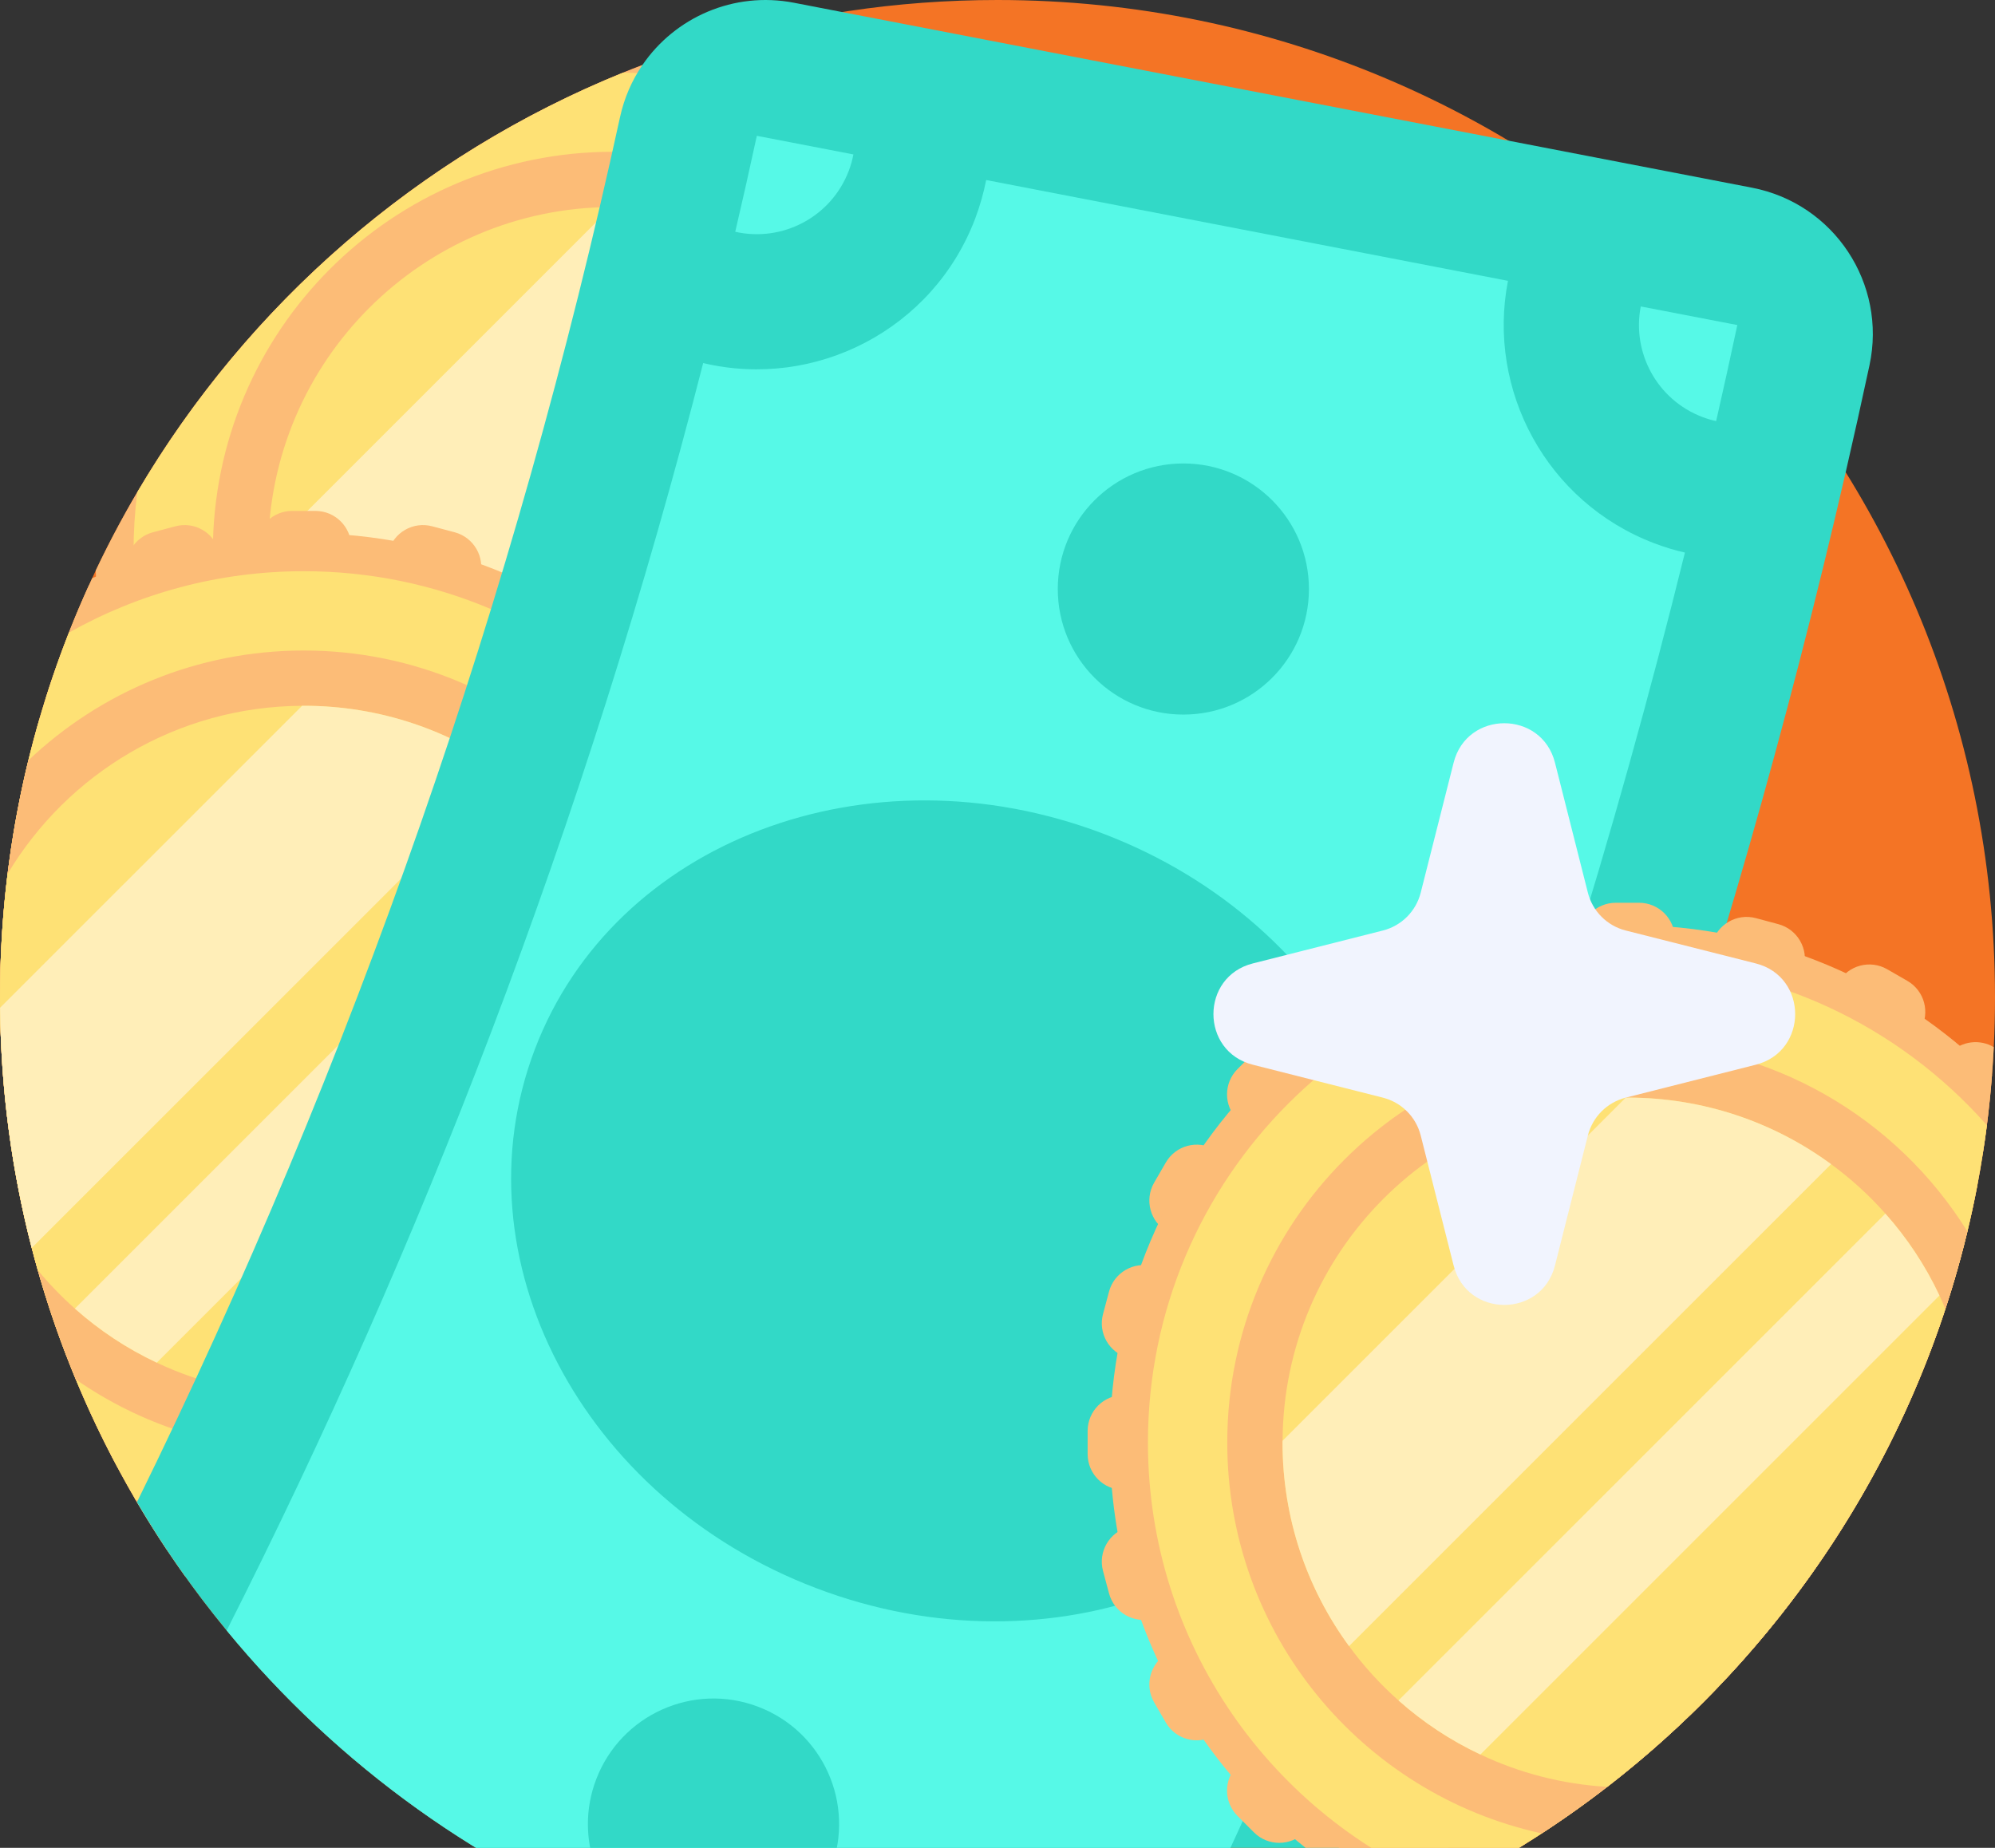
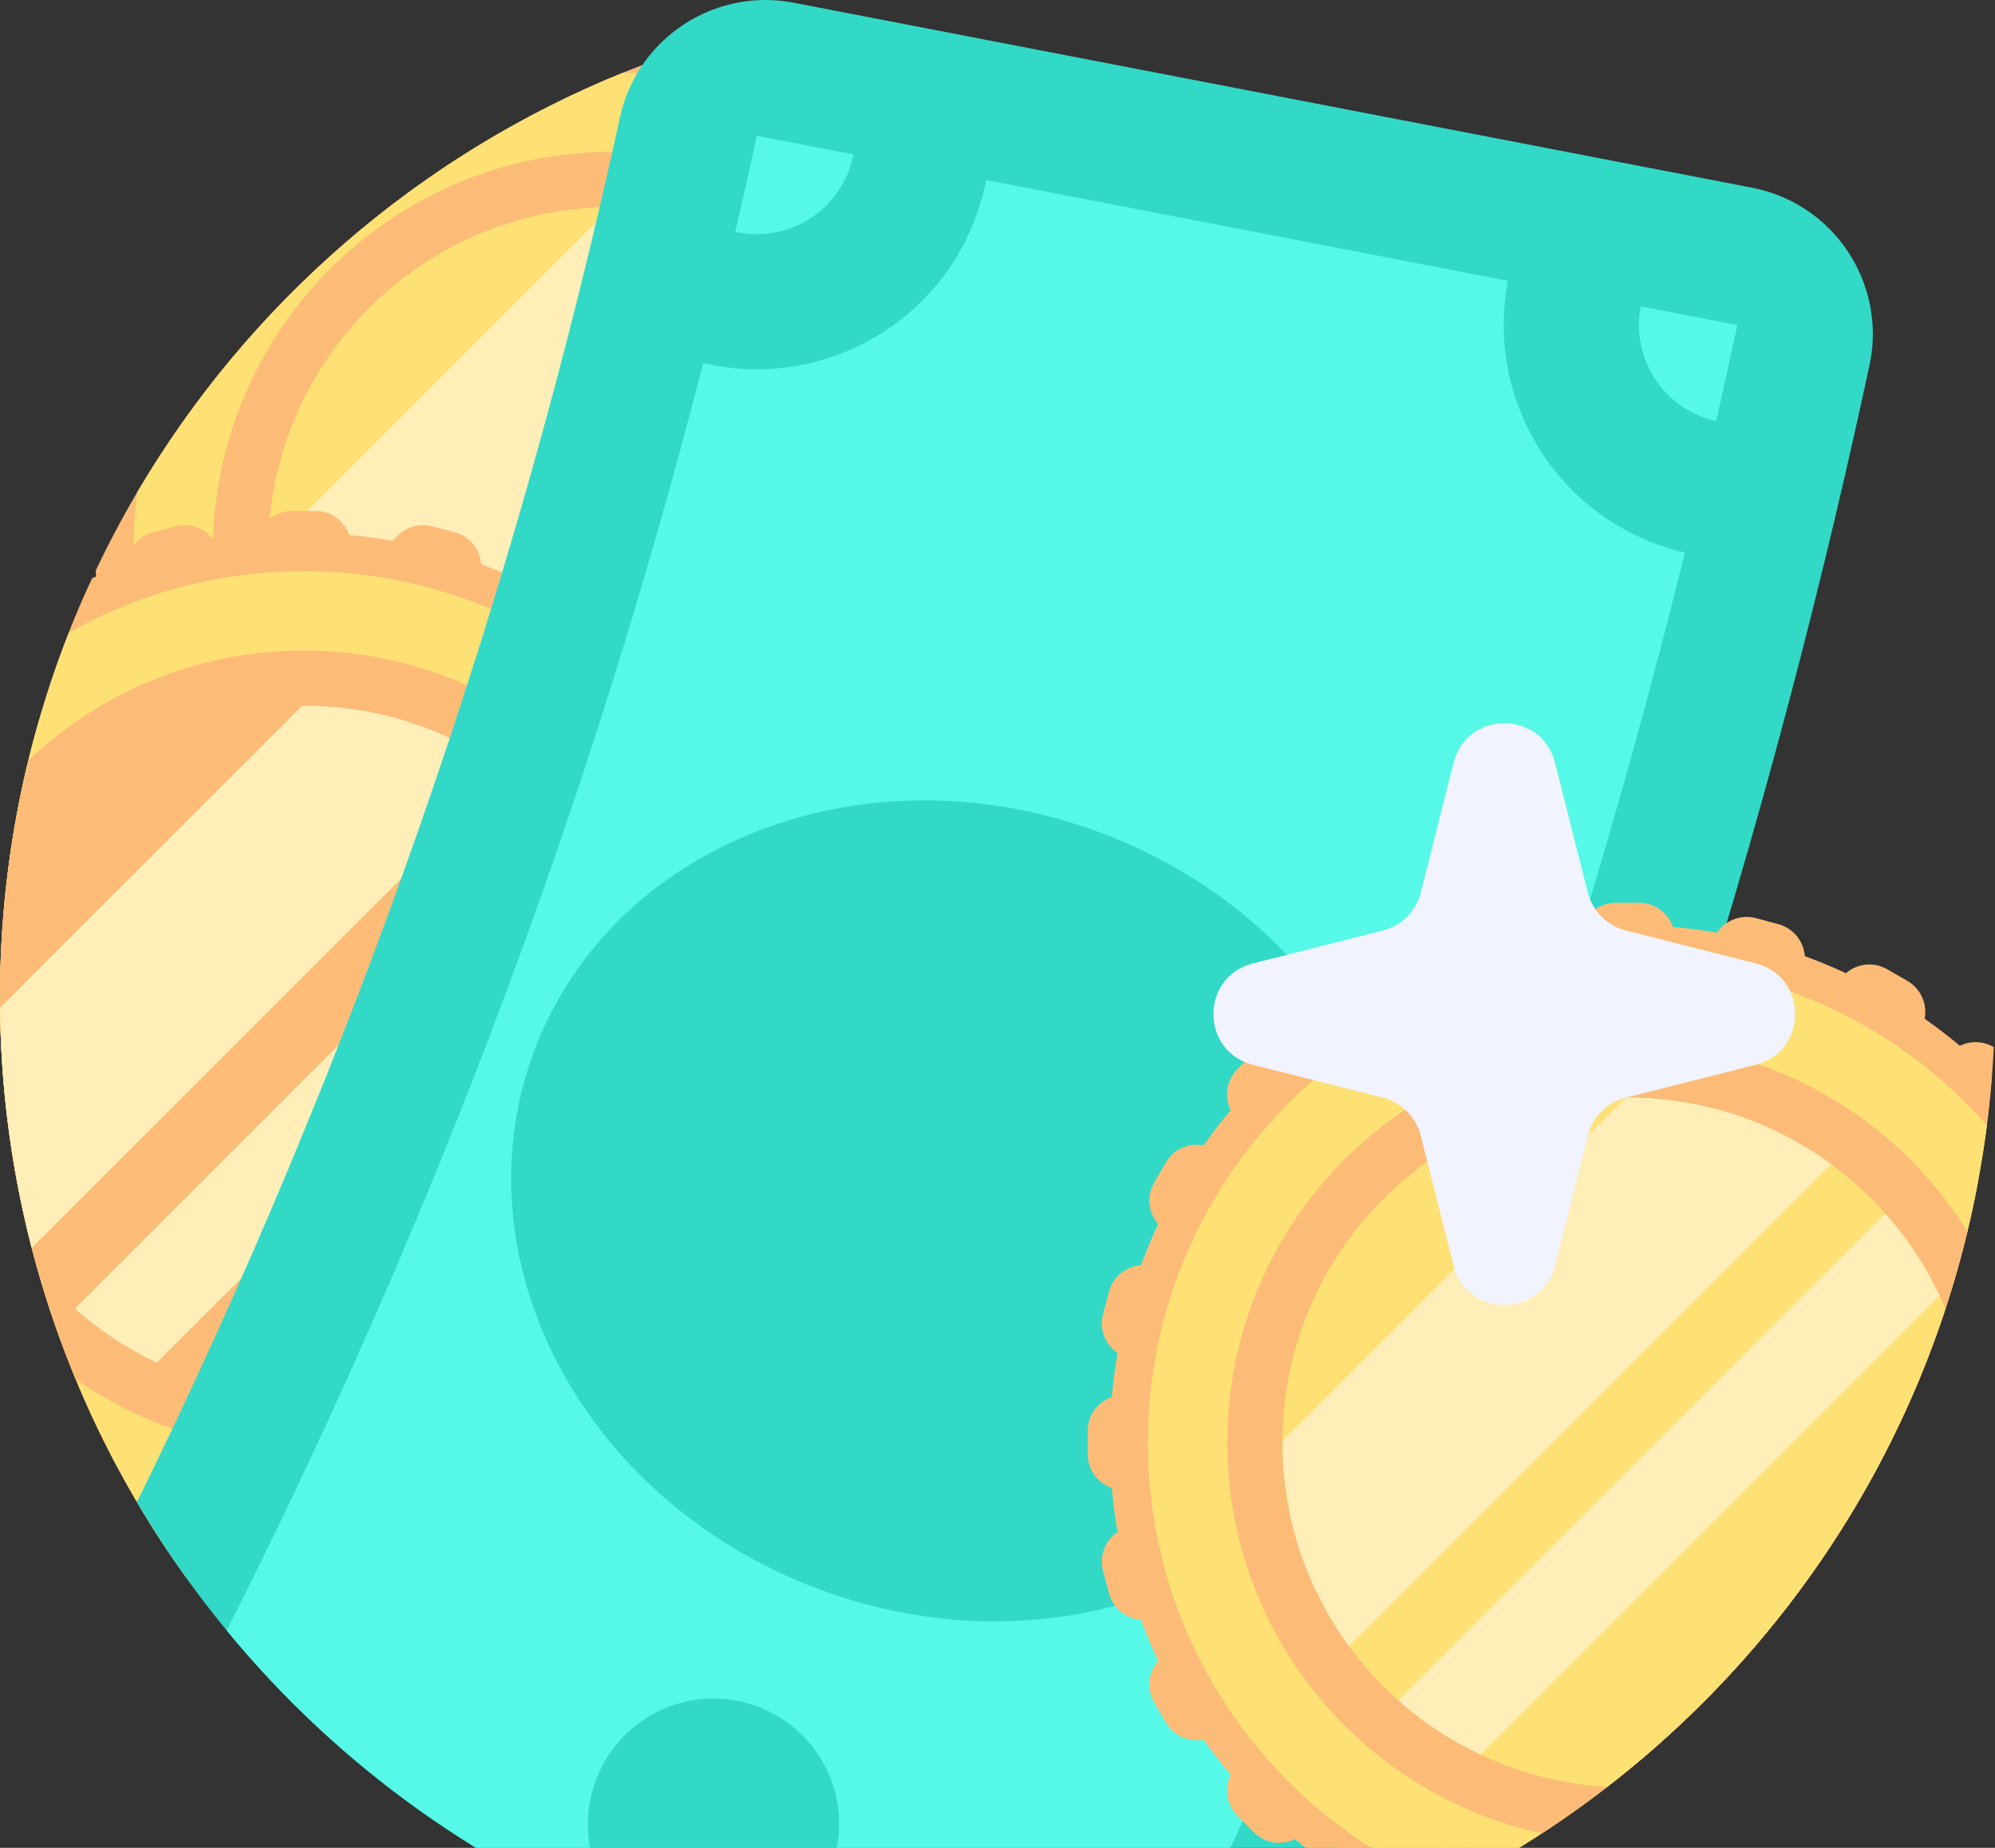
<svg xmlns="http://www.w3.org/2000/svg" width="190" height="176" viewBox="0 0 190 176" fill="none">
  <rect x="0" y="0" width="190" height="176" fill="#333333" stroke="none" />
  <g id="money_1573423" clip-path="url(#clip0_107_902)">
-     <path id="Vector" d="M190 95C190 96.586 189.961 98.164 189.884 99.734C189.841 100.626 189.783 101.519 189.713 102.402C189.593 104.003 189.43 105.594 189.229 107.175C189.109 108.103 188.977 109.029 188.829 109.948C188.669 110.953 188.5 111.953 188.31 112.946C188.03 114.403 187.72 115.854 187.37 117.289C186.77 119.789 186.072 122.251 185.273 124.667C179.29 142.9 167.929 158.701 153.07 170.19C152.217 170.852 151.353 171.496 150.476 172.128C150.429 172.163 150.383 172.195 150.336 172.23C149.188 173.056 148.017 173.855 146.831 174.626C144.342 176.251 141.775 177.763 139.13 179.151C138.735 179.36 138.34 179.562 137.94 179.763C136.932 180.275 135.916 180.768 134.888 181.245C134.466 181.442 134.043 181.636 133.617 181.823C132.825 182.175 132.027 182.516 131.224 182.846C120.06 187.456 107.827 190 95 190C63.087 190 34.851 174.265 17.624 150.131C17.034 149.306 16.456 148.471 15.895 147.626C14.851 146.063 13.855 144.466 12.904 142.838C12.881 142.794 12.858 142.757 12.83 142.713C12.277 141.755 11.733 140.787 11.21 139.805C9.744 137.076 8.415 134.272 7.223 131.39C6.999 130.855 6.781 130.316 6.568 129.774C6.475 129.549 6.387 129.32 6.301 129.091C5.281 126.439 4.378 123.737 3.598 120.979C3.396 120.278 3.206 119.568 3.024 118.859C1.128 111.541 0.086 103.876 0.007 95.984C0 95.655 0 95.329 0 95C0 91.018 0.245 87.09 0.722 83.235C0.9 81.788 1.109 80.355 1.354 78.931C1.357 78.915 1.357 78.901 1.361 78.885C1.734 76.706 2.179 74.554 2.699 72.428C3.021 71.111 3.37 69.8 3.746 68.5V68.497C3.94 67.833 4.141 67.175 4.347 66.52C5.014 64.398 5.755 62.309 6.561 60.258C7.158 58.73 7.797 57.221 8.48 55.732C8.577 55.51 8.679 55.294 8.779 55.073C8.887 54.829 9 54.584 9.116 54.343C10.325 51.792 11.645 49.308 13.071 46.887C23.618 28.957 39.881 14.8 59.358 6.913C61.967 5.855 64.635 4.913 67.356 4.086C76.105 1.426 85.383 0 95 0C147.468 0 190 42.532 190 95Z" fill="#F47425" />
    <path id="Vector_2" d="M107.675 52.563C107.675 79.792 85.605 101.859 58.38 101.859C31.753 101.859 10.054 80.751 9.116 54.343C20.485 30.362 41.606 11.904 67.356 4.086C90.296 8.306 107.675 28.408 107.675 52.563Z" fill="#FCBC77" />
    <path id="Vector_3" d="M104.047 52.563C104.047 77.783 83.6 98.23 58.381 98.23C33.161 98.23 12.719 77.783 12.719 52.563C12.719 50.641 12.839 48.748 13.071 46.887C23.618 28.957 39.881 14.8 59.358 6.913C84.127 7.433 104.047 27.67 104.047 52.563Z" fill="#FEE175" />
    <path id="Vector_4" d="M96.491 52.566C96.491 73.614 79.428 90.676 58.38 90.676C37.332 90.676 20.27 73.614 20.27 52.566C20.27 31.517 37.332 14.455 58.38 14.455C79.428 14.455 96.491 31.517 96.491 52.566Z" fill="#FCBC77" />
    <path id="Vector_5" d="M91.228 52.566C91.228 54.197 91.111 55.805 90.879 57.375C88.783 71.666 77.481 82.968 63.189 85.064C61.619 85.296 60.016 85.415 58.381 85.415C53.374 85.415 48.628 84.293 44.379 82.283C41.529 80.946 38.903 79.201 36.579 77.134C34.829 75.584 33.251 73.846 31.869 71.959C27.886 66.524 25.533 59.82 25.533 52.566C25.533 52.51 25.533 52.456 25.538 52.4C25.623 34.386 40.209 19.804 58.218 19.719C58.271 19.714 58.329 19.714 58.381 19.714C65.639 19.714 72.343 22.067 77.778 26.055C79.666 27.433 81.403 29.015 82.948 30.765C85.02 33.093 86.761 35.715 88.099 38.565C90.108 42.813 91.228 47.559 91.228 52.566Z" fill="#FEE175" />
    <g id="Group">
      <path id="Vector_6" d="M77.778 26.055L31.869 71.959C27.886 66.524 25.533 59.82 25.533 52.566C25.533 52.51 25.533 52.456 25.538 52.4L58.218 19.719C58.271 19.714 58.327 19.714 58.381 19.714C65.639 19.714 72.342 22.067 77.778 26.055Z" fill="#FFEEB8" />
-       <path id="Vector_7" d="M88.097 38.565L44.379 82.284C41.529 80.946 38.903 79.201 36.579 77.134L82.947 30.765C85.018 33.093 86.759 35.715 88.097 38.565Z" fill="#FFEEB8" />
      <path id="Vector_8" d="M90.879 57.374C88.783 71.666 77.481 82.968 63.19 85.064L90.879 57.374Z" fill="#FFEEB8" />
    </g>
    <path id="Vector_9" d="M80.343 98.963V101.177C80.343 103.061 78.815 104.589 76.934 104.589H63.24L76.466 108.133C78.283 108.617 79.366 110.487 78.878 112.31L78.304 114.446C77.818 116.264 75.945 117.347 74.127 116.858L60.901 113.314L72.762 120.158C74.391 121.1 74.949 123.186 74.007 124.818L72.903 126.734C71.96 128.367 69.873 128.925 68.245 127.982L56.387 121.135L66.069 130.816C67.4 132.151 67.4 134.311 66.069 135.641L64.504 137.208C63.169 138.537 61.013 138.537 59.679 137.208L49.998 127.524L56.846 139.382C57.788 141.011 57.228 143.097 55.596 144.039L53.681 145.144C52.049 146.086 49.963 145.528 49.021 143.9L42.176 132.038L45.72 145.264C46.206 147.084 45.127 148.956 43.308 149.441L41.168 150.015C39.349 150.503 37.48 149.422 36.992 147.603L33.452 134.377V148.072C33.452 149.952 31.924 151.48 30.04 151.48H27.825C25.945 151.48 24.417 149.952 24.417 148.072V134.377L20.873 147.603C20.465 149.112 19.113 150.112 17.624 150.131C17.034 149.306 16.456 148.471 15.895 147.626C14.851 146.063 13.855 144.466 12.904 142.838C12.881 142.794 12.858 142.757 12.83 142.713L15.692 132.038L11.21 139.805C9.473 136.567 7.922 133.221 6.568 129.774L7.867 127.524L6.301 129.091C2.234 118.509 0 107.013 0 95C0 89.525 0.465 84.154 1.354 78.931L1.481 79.005L1.361 78.885C1.966 75.352 2.764 71.889 3.746 68.5L7.867 72.618L4.347 66.52C5.014 64.398 5.755 62.309 6.561 60.258C7.158 58.73 7.797 57.221 8.48 55.732C8.616 55.887 8.737 56.058 8.845 56.244L15.692 68.102L12.149 54.876C11.661 53.056 12.738 51.188 14.56 50.699L16.696 50.13C18.516 49.641 20.384 50.718 20.873 52.537L24.417 65.763V52.072C24.417 50.188 25.945 48.663 27.825 48.663H30.04C31.924 48.663 33.452 50.188 33.452 52.072V65.763L36.992 52.537C37.48 50.718 39.349 49.641 41.168 50.13L43.308 50.699C45.127 51.188 46.206 53.056 45.72 54.876L42.176 68.102L49.021 56.244C49.963 54.612 52.049 54.054 53.681 54.996L55.596 56.105C57.228 57.043 57.788 59.129 56.846 60.761L49.998 72.618L59.679 62.937C61.013 61.606 63.169 61.606 64.504 62.937L66.069 64.504C67.4 65.833 67.4 67.993 66.069 69.323L56.387 79.005L68.245 72.162C69.873 71.22 71.96 71.778 72.903 73.41L74.007 75.325C74.949 76.959 74.391 79.04 72.762 79.982L60.901 86.83L74.127 83.286C75.945 82.797 77.818 83.879 78.304 85.698L78.878 87.835C79.366 89.653 78.283 91.522 76.466 92.011L63.24 95.555H76.934C78.815 95.555 80.343 97.082 80.343 98.963Z" fill="#FCBC77" />
    <path id="Vector_10" d="M78.23 100.072C78.23 127.297 56.158 149.367 28.934 149.367C24.421 149.367 20.046 148.758 15.895 147.626C5.855 132.561 0 114.462 0 95C0 80.742 3.141 67.213 8.779 55.072C14.932 52.312 21.753 50.776 28.934 50.776C56.158 50.776 78.23 72.847 78.23 100.072Z" fill="#FCBC77" />
    <path id="Vector_11" d="M74.596 100.072C74.596 125.292 54.154 145.734 28.934 145.734C23.292 145.734 17.891 144.711 12.904 142.838C4.704 128.788 0 112.441 0 95C0 82.739 2.322 71.018 6.561 60.258C13.172 56.531 20.807 54.406 28.934 54.406C54.154 54.406 74.596 74.852 74.596 100.072Z" fill="#FEE175" />
    <path id="Vector_12" d="M67.043 100.072C67.043 121.118 49.982 138.18 28.934 138.18C20.865 138.18 13.386 135.671 7.223 131.39C6.999 130.855 6.781 130.316 6.568 129.774C6.475 129.549 6.387 129.32 6.301 129.091C2.234 118.509 0 107.013 0 95C0 89.525 0.465 84.154 1.354 78.931C1.357 78.915 1.357 78.901 1.361 78.885C1.734 76.706 2.179 74.553 2.699 72.428C9.531 65.942 18.768 61.959 28.934 61.959C49.982 61.959 67.043 79.024 67.043 100.072Z" fill="#FCBC77" />
-     <path id="Vector_13" d="M61.781 100.072C61.781 101.704 61.665 103.309 61.432 104.88C59.334 119.173 48.031 130.476 33.739 132.569C32.172 132.802 30.567 132.923 28.934 132.923C23.924 132.923 19.178 131.798 14.932 129.79C12.082 128.452 9.454 126.707 7.131 124.64C5.864 123.515 4.681 122.29 3.598 120.98C3.396 120.278 3.206 119.568 3.024 118.859C1.128 111.541 0.086 103.876 0.007 95.984C0 95.655 0 95.329 0 95C0 91.018 0.245 87.09 0.722 83.235C6.433 73.685 16.851 67.284 28.771 67.225C28.822 67.222 28.88 67.222 28.934 67.222C36.189 67.222 42.893 69.572 48.329 73.561C50.218 74.938 51.956 76.519 53.498 78.269C55.57 80.598 57.314 83.221 58.647 86.071C60.661 90.319 61.781 95.065 61.781 100.072Z" fill="#FEE175" />
    <path id="Vector_14" d="M48.329 73.561L3.023 118.859C1.127 111.541 0.085 103.876 0.007 95.984L28.771 67.225C28.822 67.222 28.88 67.222 28.933 67.222C36.188 67.222 42.893 69.572 48.329 73.561Z" fill="#FFEEB8" />
    <path id="Vector_15" d="M58.651 86.071L14.931 129.789C12.081 128.452 9.456 126.707 7.131 124.64L53.5 78.27C55.572 80.599 57.313 83.221 58.651 86.071Z" fill="#FFEEB8" />
    <path id="Vector_16" d="M61.43 104.879C59.334 119.17 48.032 130.474 33.74 132.569L61.43 104.879Z" fill="#FFEEB8" />
    <path id="Vector_17" d="M178.045 34.797C177.316 38.198 176.561 41.594 175.781 44.979C164.729 92.972 148.657 139.623 127.854 184.164C122.511 186.134 116.942 187.639 111.196 188.623C105.934 189.53 100.521 190 95 190C84.996 190 75.352 188.453 66.298 185.587C65.43 185.463 64.557 185.242 63.7 184.916C63.096 184.687 62.522 184.412 61.978 184.102C46.069 178.205 32.167 168.165 21.59 155.295C18.43 151.464 15.572 147.378 13.043 143.074C33.633 101.153 49.09 56.86 59.051 11.152C59.45 9.322 60.186 7.651 61.184 6.193C64.281 1.653 69.877 -0.841 75.597 0.259C77.128 0.555 78.663 0.852 80.195 1.148C101.355 5.234 122.514 9.318 143.675 13.401C151.403 14.893 159.134 16.386 166.863 17.879C174.676 19.388 179.716 27.019 178.045 34.797Z" fill="#32D9C7" />
    <path id="Vector_18" d="M160.469 52.63C153.807 79.614 145.493 106.241 135.636 132.154C128.358 151.29 120.188 170.158 111.196 188.623C105.934 189.53 100.521 190 95 190C84.996 190 75.352 188.453 66.298 185.587C65.43 185.463 64.557 185.242 63.7 184.916C63.096 184.687 62.522 184.412 61.978 184.101C46.069 178.205 32.167 168.165 21.59 155.295C30.973 136.757 39.395 117.706 46.763 98.346C54.674 77.543 61.436 56.205 66.969 34.58C77.667 37.119 88.851 31.396 92.867 20.842C93.328 19.62 93.678 18.384 93.921 17.147L143.616 26.748C141.592 37.166 147.292 47.845 157.552 51.746C158.513 52.114 159.492 52.408 160.469 52.63Z" fill="#56F9E7" />
    <path id="Vector_19" d="M70.023 22.076C70.735 19.036 71.419 15.986 72.079 12.936L81.275 14.709C81.178 15.232 81.032 15.753 80.836 16.267C79.156 20.683 74.5 23.09 70.023 22.076Z" fill="#56F9E7" />
    <path id="Vector_20" d="M162.128 39.717C157.806 38.074 155.407 33.575 156.263 29.188L165.459 30.96C164.808 34.013 164.138 37.065 163.442 40.11C163.002 40.013 162.561 39.883 162.128 39.717Z" fill="#56F9E7" />
    <path id="Vector_21" d="M77.725 151.264C100.068 159.762 124.299 150.564 131.847 130.719C139.393 110.876 127.4 87.9 105.057 79.401C82.713 70.904 58.482 80.101 50.935 99.946C43.388 119.791 55.381 142.765 77.725 151.264Z" fill="#32D9C7" />
-     <path id="Vector_22" d="M124.66 56.103C124.66 62.707 119.306 68.062 112.701 68.062C106.096 68.062 100.742 62.707 100.742 56.103C100.742 49.497 106.096 44.143 112.701 44.143C119.306 44.143 124.66 49.497 124.66 56.103Z" fill="#32D9C7" />
    <path id="Vector_23" d="M79.133 177.991C77.109 183.307 71.704 186.347 66.299 185.587C65.43 185.463 64.558 185.242 63.701 184.916C63.096 184.687 62.522 184.412 61.979 184.101C56.973 181.226 54.654 175.056 56.775 169.488C59.124 163.314 66.032 160.212 72.204 162.562C78.381 164.908 81.479 171.818 79.133 177.991Z" fill="#32D9C7" />
-     <path id="Vector_24" d="M188.828 109.948L182.446 116.33L188.309 112.946C183.668 137.219 169.789 158.212 150.475 172.128V171.702L150.336 172.229C146.776 174.785 143.034 177.099 139.129 179.151L141.752 169.364L134.904 181.221C134.899 181.228 134.895 181.237 134.888 181.244C133.682 181.807 132.461 182.337 131.223 182.846C130.89 182.777 130.561 182.652 130.246 182.469L128.331 181.36C126.699 180.422 126.14 178.336 127.082 176.704L133.927 164.847L124.243 174.528C122.914 175.858 120.754 175.858 119.424 174.528L117.858 172.961C116.527 171.632 116.527 169.472 117.858 168.142L127.54 158.46L115.682 165.303C114.05 166.245 111.968 165.687 111.026 164.06L109.916 162.14C108.978 160.511 109.536 158.425 111.165 157.483L123.023 150.635L109.797 154.179C107.978 154.668 106.109 153.589 105.621 151.767L105.05 149.63C104.561 147.813 105.639 145.943 107.459 145.454L120.685 141.91H106.993C105.112 141.91 103.584 140.382 103.584 138.502V136.288C103.584 134.404 105.112 132.876 106.993 132.876H120.685L107.459 129.332C105.639 128.848 104.561 126.978 105.05 125.16L105.621 123.019C106.109 121.201 107.978 120.123 109.797 120.607L123.023 124.151L111.165 117.307C109.536 116.365 108.978 114.279 109.916 112.647L111.026 110.731C111.968 109.098 114.05 108.54 115.682 109.483L127.54 116.33L117.858 106.649C116.527 105.314 116.527 103.158 117.858 101.824L119.424 100.257C120.754 98.928 122.914 98.928 124.243 100.257L133.927 109.941L127.082 98.083C126.14 96.454 126.699 94.368 128.331 93.426L130.246 92.321C131.878 91.379 133.961 91.937 134.904 93.565L141.752 105.427L138.207 92.201C137.719 90.382 138.8 88.509 140.619 88.024L142.756 87.45C144.574 86.962 146.447 88.043 146.931 89.862L150.475 103.089V89.393C150.475 87.513 152.003 85.985 153.887 85.985H156.098C157.983 85.985 159.51 87.513 159.51 89.393V103.089L163.055 89.862C163.539 88.043 165.412 86.962 167.231 87.45L169.368 88.024C171.185 88.509 172.268 90.382 171.778 92.201L168.235 105.427L175.083 93.565C176.021 91.937 178.107 91.379 179.739 92.321L181.656 93.426C183.288 94.368 183.846 96.454 182.904 98.083L176.056 109.941L185.738 100.257C186.863 99.137 188.576 98.959 189.884 99.734C189.713 103.189 189.36 106.598 188.828 109.948Z" fill="#FCBC77" />
+     <path id="Vector_24" d="M188.828 109.948L182.446 116.33L188.309 112.946C183.668 137.219 169.789 158.212 150.475 172.128V171.702L150.336 172.229C146.776 174.785 143.034 177.099 139.129 179.151L141.752 169.364L134.904 181.221C134.899 181.228 134.895 181.237 134.888 181.244C133.682 181.807 132.461 182.337 131.223 182.846C130.89 182.777 130.561 182.652 130.246 182.469L128.331 181.36C126.699 180.422 126.14 178.336 127.082 176.704L133.927 164.847L124.243 174.528C122.914 175.858 120.754 175.858 119.424 174.528L117.858 172.961C116.527 171.632 116.527 169.472 117.858 168.142L127.54 158.46L115.682 165.303C114.05 166.245 111.968 165.687 111.026 164.06L109.916 162.14C108.978 160.511 109.536 158.425 111.165 157.483L123.023 150.635L109.797 154.179C107.978 154.668 106.109 153.589 105.621 151.767L105.05 149.63C104.561 147.813 105.639 145.943 107.459 145.454L120.685 141.91H106.993C105.112 141.91 103.584 140.382 103.584 138.502V136.288C103.584 134.404 105.112 132.876 106.993 132.876H120.685L107.459 129.332C105.639 128.848 104.561 126.978 105.05 125.16L105.621 123.019C106.109 121.201 107.978 120.123 109.797 120.607L123.023 124.151L111.165 117.307C109.536 116.365 108.978 114.279 109.916 112.647L111.026 110.731C111.968 109.098 114.05 108.54 115.682 109.483L127.54 116.33L117.858 106.649C116.527 105.314 116.527 103.158 117.858 101.824L119.424 100.257C120.754 98.928 122.914 98.928 124.243 100.257L133.927 109.941L127.082 98.083C126.14 96.454 126.699 94.368 128.331 93.426L130.246 92.321L141.752 105.427L138.207 92.201C137.719 90.382 138.8 88.509 140.619 88.024L142.756 87.45C144.574 86.962 146.447 88.043 146.931 89.862L150.475 103.089V89.393C150.475 87.513 152.003 85.985 153.887 85.985H156.098C157.983 85.985 159.51 87.513 159.51 89.393V103.089L163.055 89.862C163.539 88.043 165.412 86.962 167.231 87.45L169.368 88.024C171.185 88.509 172.268 90.382 171.778 92.201L168.235 105.427L175.083 93.565C176.021 91.937 178.107 91.379 179.739 92.321L181.656 93.426C183.288 94.368 183.846 96.454 182.904 98.083L176.056 109.941L185.738 100.257C186.863 99.137 188.576 98.959 189.884 99.734C189.713 103.189 189.36 106.598 188.828 109.948Z" fill="#FCBC77" />
    <path id="Vector_25" d="M189.713 102.402C189.519 104.946 189.225 107.462 188.829 109.948C188.67 110.953 188.5 111.953 188.31 112.946C183.669 137.219 169.79 158.212 150.476 172.128C150.43 172.163 150.383 172.195 150.337 172.23C146.777 174.785 143.035 177.099 139.13 179.151C137.736 179.883 136.324 180.582 134.889 181.245C134.467 181.442 134.043 181.636 133.617 181.823C117.098 173.862 105.698 156.96 105.698 137.393C105.698 110.169 127.77 88.099 154.994 88.099C168.535 88.099 180.807 93.562 189.713 102.402Z" fill="#FCBC77" />
    <path id="Vector_26" d="M189.228 107.175C189.108 108.103 188.976 109.029 188.828 109.948C188.669 110.952 188.499 111.953 188.309 112.946C183.668 137.219 169.789 158.212 150.475 172.128C150.429 172.163 150.382 172.195 150.336 172.229C146.776 174.785 143.034 177.098 139.129 179.151C138.735 179.36 138.339 179.561 137.939 179.763C121.164 173.008 109.327 156.582 109.327 137.393C109.327 112.173 129.774 91.731 154.993 91.731C168.622 91.731 180.86 97.702 189.228 107.175Z" fill="#FEE175" />
    <path id="Vector_27" d="M187.371 117.289C181.981 139.715 168.631 159.05 150.476 172.128C150.43 172.163 150.383 172.194 150.337 172.229C149.189 173.056 148.017 173.854 146.832 174.625C129.705 170.891 116.882 155.637 116.882 137.393C116.882 116.346 133.946 99.285 154.994 99.285C168.662 99.285 180.652 106.48 187.371 117.289Z" fill="#FCBC77" />
    <path id="Vector_28" d="M185.273 124.667C179.291 142.9 167.929 158.7 153.07 170.19C148.77 169.942 144.695 168.863 140.991 167.111C138.141 165.773 135.516 164.028 133.189 161.962C131.441 160.414 129.863 158.677 128.483 156.788C124.496 151.352 122.146 144.648 122.146 137.397C122.146 137.339 122.146 137.284 122.151 137.226C122.236 119.215 136.819 104.632 154.83 104.547C154.885 104.542 154.939 104.542 154.994 104.542C162.252 104.542 168.952 106.897 174.39 110.883C176.277 112.263 178.015 113.844 179.562 115.594C181.632 117.921 183.374 120.542 184.711 123.396C184.909 123.813 185.099 124.237 185.273 124.667Z" fill="#FEE175" />
    <path id="Vector_29" d="M174.389 110.884L128.481 156.788C124.497 151.352 122.145 144.65 122.145 137.396C122.145 137.338 122.145 137.286 122.149 137.228L154.83 104.548C154.883 104.544 154.94 104.544 154.994 104.544C162.25 104.544 168.955 106.895 174.389 110.884Z" fill="#FFEEB8" />
    <path id="Vector_30" d="M184.71 123.393L140.991 167.112C138.141 165.775 135.514 164.029 133.19 161.962L179.56 115.593C181.631 117.921 183.372 120.543 184.71 123.393Z" fill="#FFEEB8" />
    <path id="Vector_31" d="M154.831 104.547L167.212 101.413C172.22 100.146 172.22 93.03 167.212 91.762L154.831 88.628C153.058 88.18 151.675 86.795 151.226 85.024L148.093 72.643C146.825 67.633 139.709 67.633 138.44 72.643L135.306 85.024C134.858 86.795 133.475 88.18 131.703 88.628L119.322 91.762C114.313 93.03 114.313 100.146 119.322 101.413L131.703 104.547C133.475 104.996 134.858 106.379 135.306 108.152L138.44 120.533C139.709 125.541 146.825 125.541 148.093 120.533L151.226 108.152C151.675 106.379 153.058 104.996 154.831 104.547Z" fill="#F1F4FE" />
  </g>
  <defs>
    <clipPath id="clip0_107_902">
      <rect width="190" height="190" fill="white" />
    </clipPath>
  </defs>
</svg>